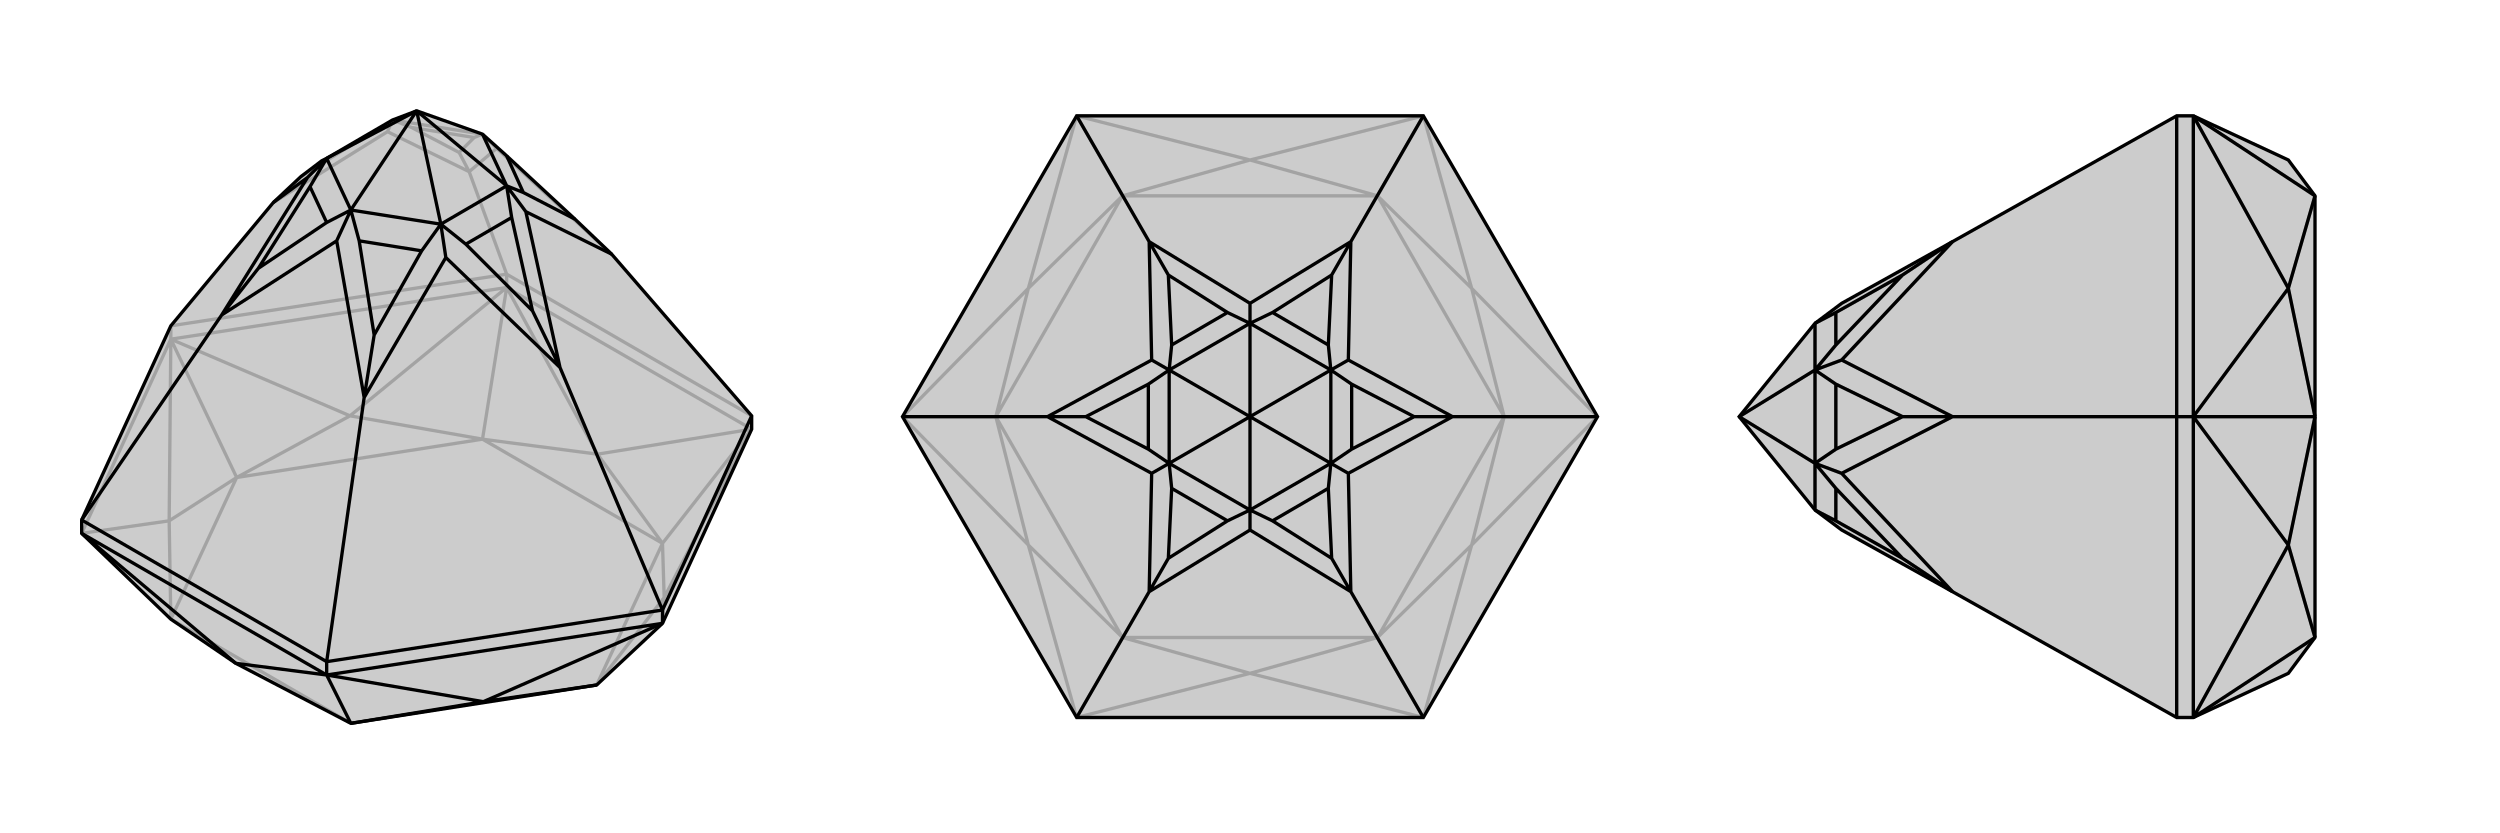
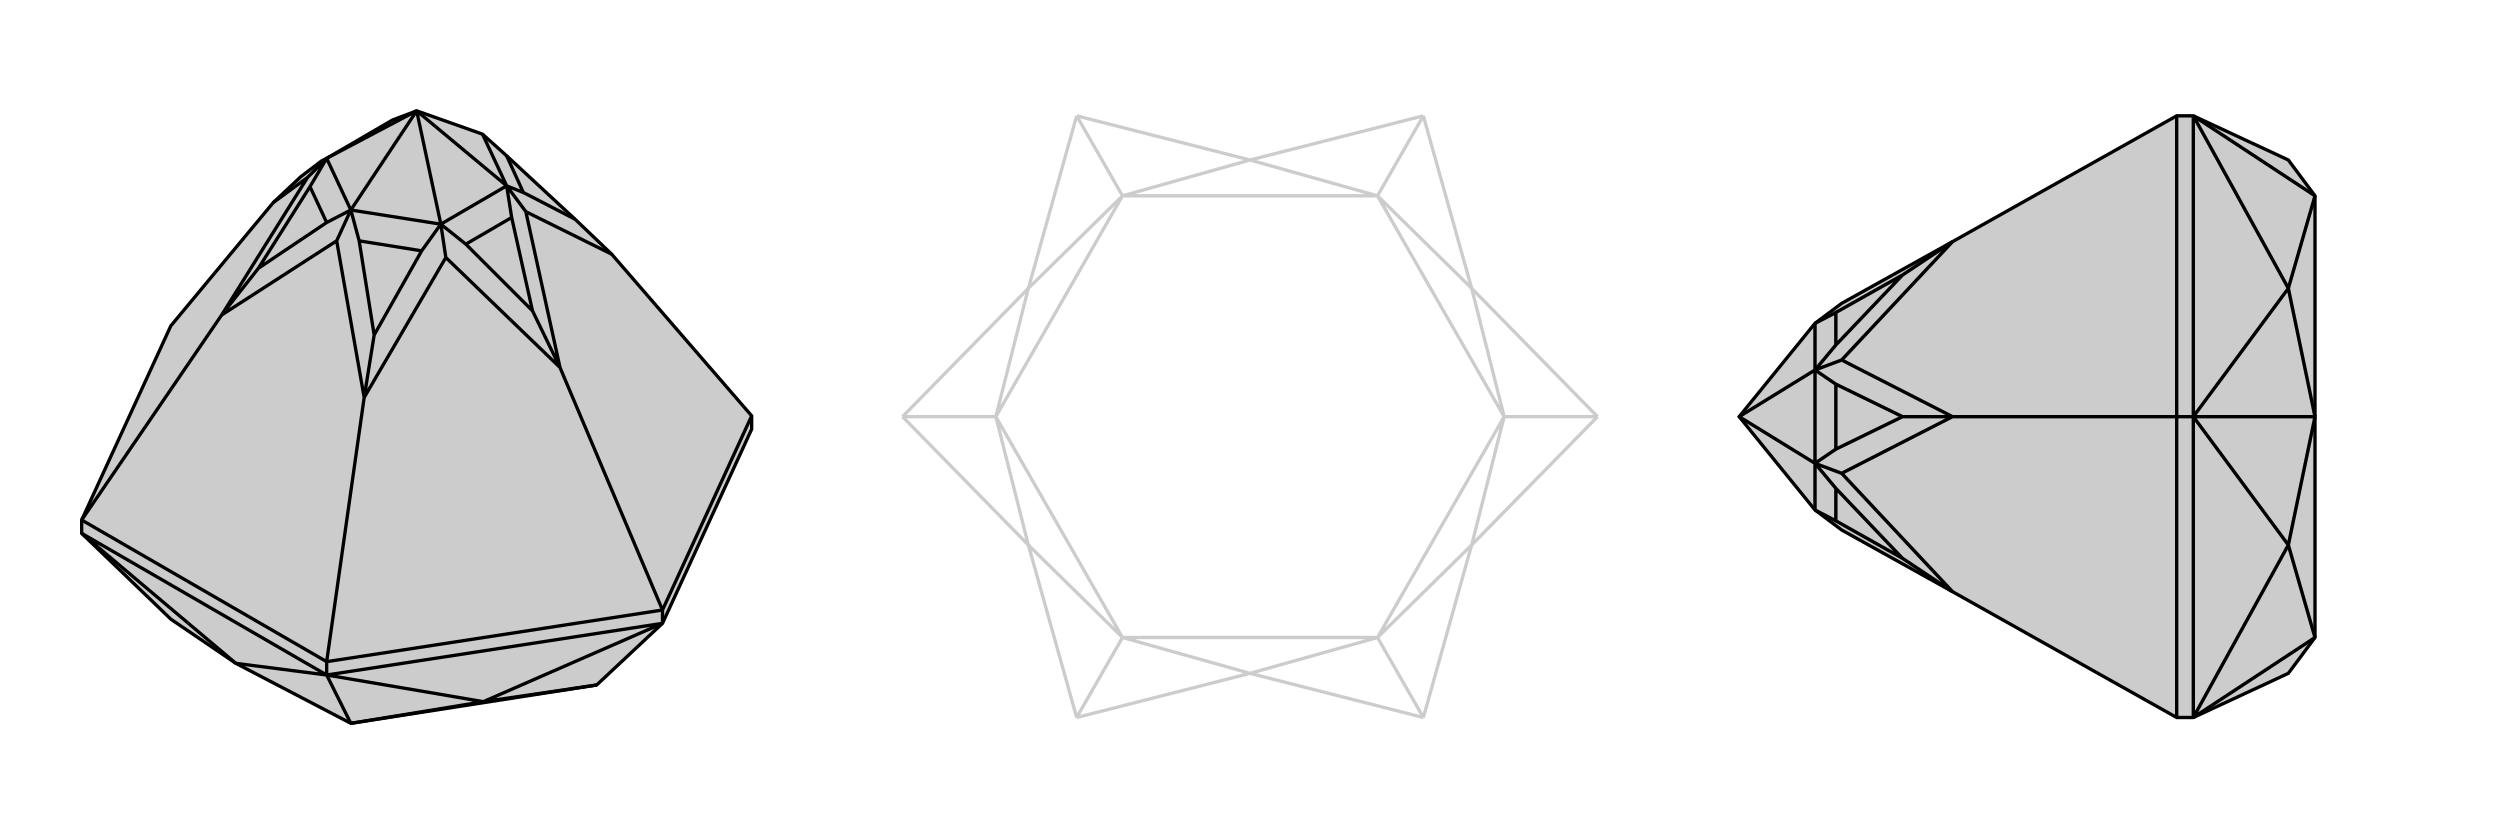
<svg xmlns="http://www.w3.org/2000/svg" viewBox="0 0 3000 1000">
  <g stroke="currentColor" stroke-width="4" fill="none" transform="translate(0 -30)">
    <path fill="currentColor" stroke="none" fill-opacity=".2" d="M795,778L716,852L421,898L283,826L205,773L98,670L98,654L205,421L328,273L361,242L386,223L392,220L392,220L471,174L500,163L500,163L500,163L579,191L579,191L579,191L608,217L690,293L734,335L902,529L902,545z" />
-     <path stroke-opacity=".2" d="M608,375L608,359M205,437L205,421M98,670L205,437M205,437L608,375M608,375L902,545M98,670L203,655M205,437L203,655M205,437L420,529M205,437L284,603M608,375L420,529M608,375L717,575M608,375L579,557M902,545L717,575M902,545L797,747M902,545L795,682M795,778L797,747M205,773L203,655M203,655L284,603M284,603L420,529M420,529L579,557M717,575L579,557M717,575L795,682M795,682L797,747M797,747L716,852M205,773L421,898M205,773L284,603M284,603L579,557M579,557L795,682M795,682L716,852M902,529L608,359M608,359L205,421M608,359L563,236M734,335L596,208M563,236L596,208M596,208L579,191M563,236L465,188M563,236L551,213M465,188L328,273M465,188L471,174M551,213L569,195M551,213L494,183M361,242L441,192M569,195L579,191M494,183L471,174M569,195L494,183M579,191L471,174" />
    <path d="M795,778L716,852L421,898L283,826L205,773L98,670L98,654L205,421L328,273L361,242L386,223L392,220L392,220L471,174L500,163L500,163L500,163L579,191L579,191L579,191L608,217L690,293L734,335L902,529L902,545z" />
    <path d="M392,840L392,824M795,778L795,762M98,670L392,840M392,840L795,778M98,670L283,826M795,778L580,872M392,840L580,872M392,840L283,826M392,840L421,898M580,872L716,852M421,898L580,872M795,762L392,824M795,762L902,529M795,762L672,471M392,824L98,654M392,824L437,507M98,654L266,408M437,507L404,319M437,507L535,339M437,507L449,432M535,339L672,471M535,339L529,299M672,471L631,284M672,471L639,403M631,284L734,335M631,284L608,253M328,273L369,243M369,243L266,408M369,243L392,220M266,408L404,319M404,319L421,282M266,408L310,352M449,432L431,319M449,432L506,331M639,403L559,323M639,403L614,291M690,293L628,261M310,352L372,254M310,352L392,297M431,319L421,282M506,331L529,299M431,319L506,331M559,323L529,299M614,291L608,253M559,323L614,291M628,261L608,253M628,261L608,217M372,254L392,220M392,297L421,282M372,254L392,297M421,282L529,299M529,299L608,253M529,299L500,163M608,253L579,191M608,253L500,163M392,220L421,282M421,282L500,163M392,220L500,163" />
  </g>
  <g stroke="currentColor" stroke-width="4" fill="none" transform="translate(1000 0)">
-     <path fill="currentColor" stroke="none" fill-opacity=".2" d="M708,139L292,139L83,500L292,861L708,861L917,500z" />
    <path stroke-opacity=".2" d="M292,861L500,808M292,861L234,654M292,861L347,765M83,500L234,654M83,500L234,346M83,500L195,500M292,139L234,346M292,139L500,192M292,139L347,235M708,139L500,192M708,139L766,346M708,139L653,235M917,500L766,346M917,500L766,654M917,500L805,500M708,861L766,654M708,861L500,808M708,861L653,765M500,808L347,765M500,808L653,765M347,765L234,654M234,654L195,500M195,500L234,346M234,346L347,235M500,192L347,235M500,192L653,235M653,235L766,346M766,346L805,500M766,654L805,500M653,765L766,654M347,765L653,765M347,765L195,500M195,500L347,235M347,235L653,235M653,235L805,500M653,765L805,500" />
-     <path d="M708,139L292,139L83,500L292,861L708,861L917,500z" />
-     <path d="M917,500L743,500M708,139L621,290M292,139L379,290M83,500L257,500M708,861L621,710M292,861L379,710M621,710L500,636M621,710L618,568M621,710L598,670M618,568L743,500M618,568L597,556M743,500L618,432M743,500L697,500M618,432L621,290M618,432L597,444M621,290L500,364M621,290L598,330M379,290L500,364M500,364L500,388M379,290L382,432M379,290L402,330M382,432L257,500M382,432L403,444M257,500L382,568M257,500L303,500M382,568L379,710M382,568L403,556M379,710L500,636M500,636L500,612M379,710L402,670M598,670L527,625M598,670L594,586M697,500L622,539M697,500L622,461M598,330L594,414M598,330L527,375M402,330L473,375M402,330L406,414M303,500L378,461M303,500L378,539M402,670L406,586M402,670L473,625M527,625L500,612M594,586L597,556M527,625L594,586M622,539L597,556M622,461L597,444M622,539L622,461M594,414L597,444M527,375L500,388M594,414L527,375M473,375L500,388M406,414L403,444M473,375L406,414M378,461L403,444M378,539L403,556M378,461L378,539M406,586L403,556M473,625L500,612M406,586L473,625M500,612L597,556M597,556L597,444M597,556L500,500M597,444L500,388M597,444L500,500M500,388L403,444M500,388L500,500M403,444L403,556M403,444L500,500M403,556L500,612M500,612L500,500M403,556L500,500" />
  </g>
  <g stroke="currentColor" stroke-width="4" fill="none" transform="translate(2000 0)">
    <path fill="currentColor" stroke="none" fill-opacity=".2" d="M746,192L778,235L778,500L778,765L746,808L632,861L612,861L343,710L210,636L178,612L178,612L87,500L87,500L178,388L178,388L210,364L343,290L612,139L632,139z" />
    <path stroke-opacity=".2" d="M632,500L612,500M632,861L632,500M632,500L632,139M632,861L746,654M632,861L778,765M632,500L746,654M632,500L746,346M632,500L778,500M632,139L746,346M632,139L778,235M778,765L746,654M746,654L778,500M778,500L746,346M746,346L778,235M612,139L612,500M612,500L612,861M612,500L343,500M343,290L210,432M343,290L283,330M210,432L343,500M210,432L178,444M343,500L210,568M343,500L283,500M210,568L343,710M210,568L178,556M343,710L283,670M283,330L203,375M283,330L203,414M283,500L203,461M283,500L203,539M283,670L203,586M283,670L203,625M203,375L178,388M203,414L178,444M203,375L203,414M203,461L178,444M203,539L178,556M203,461L203,539M203,586L178,556M203,625L178,612M203,586L203,625M178,388L178,444M178,444L178,556M178,444L87,500M178,556L178,612M178,556L87,500" />
    <path d="M746,192L778,235L778,500L778,765L746,808L632,861L612,861L343,710L210,636L178,612L178,612L87,500L87,500L178,388L178,388L210,364L343,290L612,139L632,139z" />
    <path d="M632,500L612,500M632,139L632,500M632,861L632,500M632,139L746,346M632,139L778,235M632,500L746,346M632,500L746,654M632,500L778,500M632,861L746,654M632,861L778,765M778,235L746,346M746,346L778,500M746,654L778,500M778,765L746,654M612,500L612,861M612,500L612,139M612,500L343,500M343,710L210,568M343,710L283,670M210,568L343,500M210,568L178,556M343,500L210,432M343,500L283,500M210,432L343,290M210,432L178,444M343,290L283,330M283,670L203,625M283,670L203,586M283,500L203,539M283,500L203,461M283,330L203,414M283,330L203,375M203,625L178,612M203,586L178,556M203,625L203,586M203,539L178,556M203,461L178,444M203,539L203,461M203,414L178,444M203,375L178,388M203,414L203,375M178,612L178,556M178,556L178,444M178,556L87,500M178,444L178,388M178,444L87,500" />
  </g>
</svg>